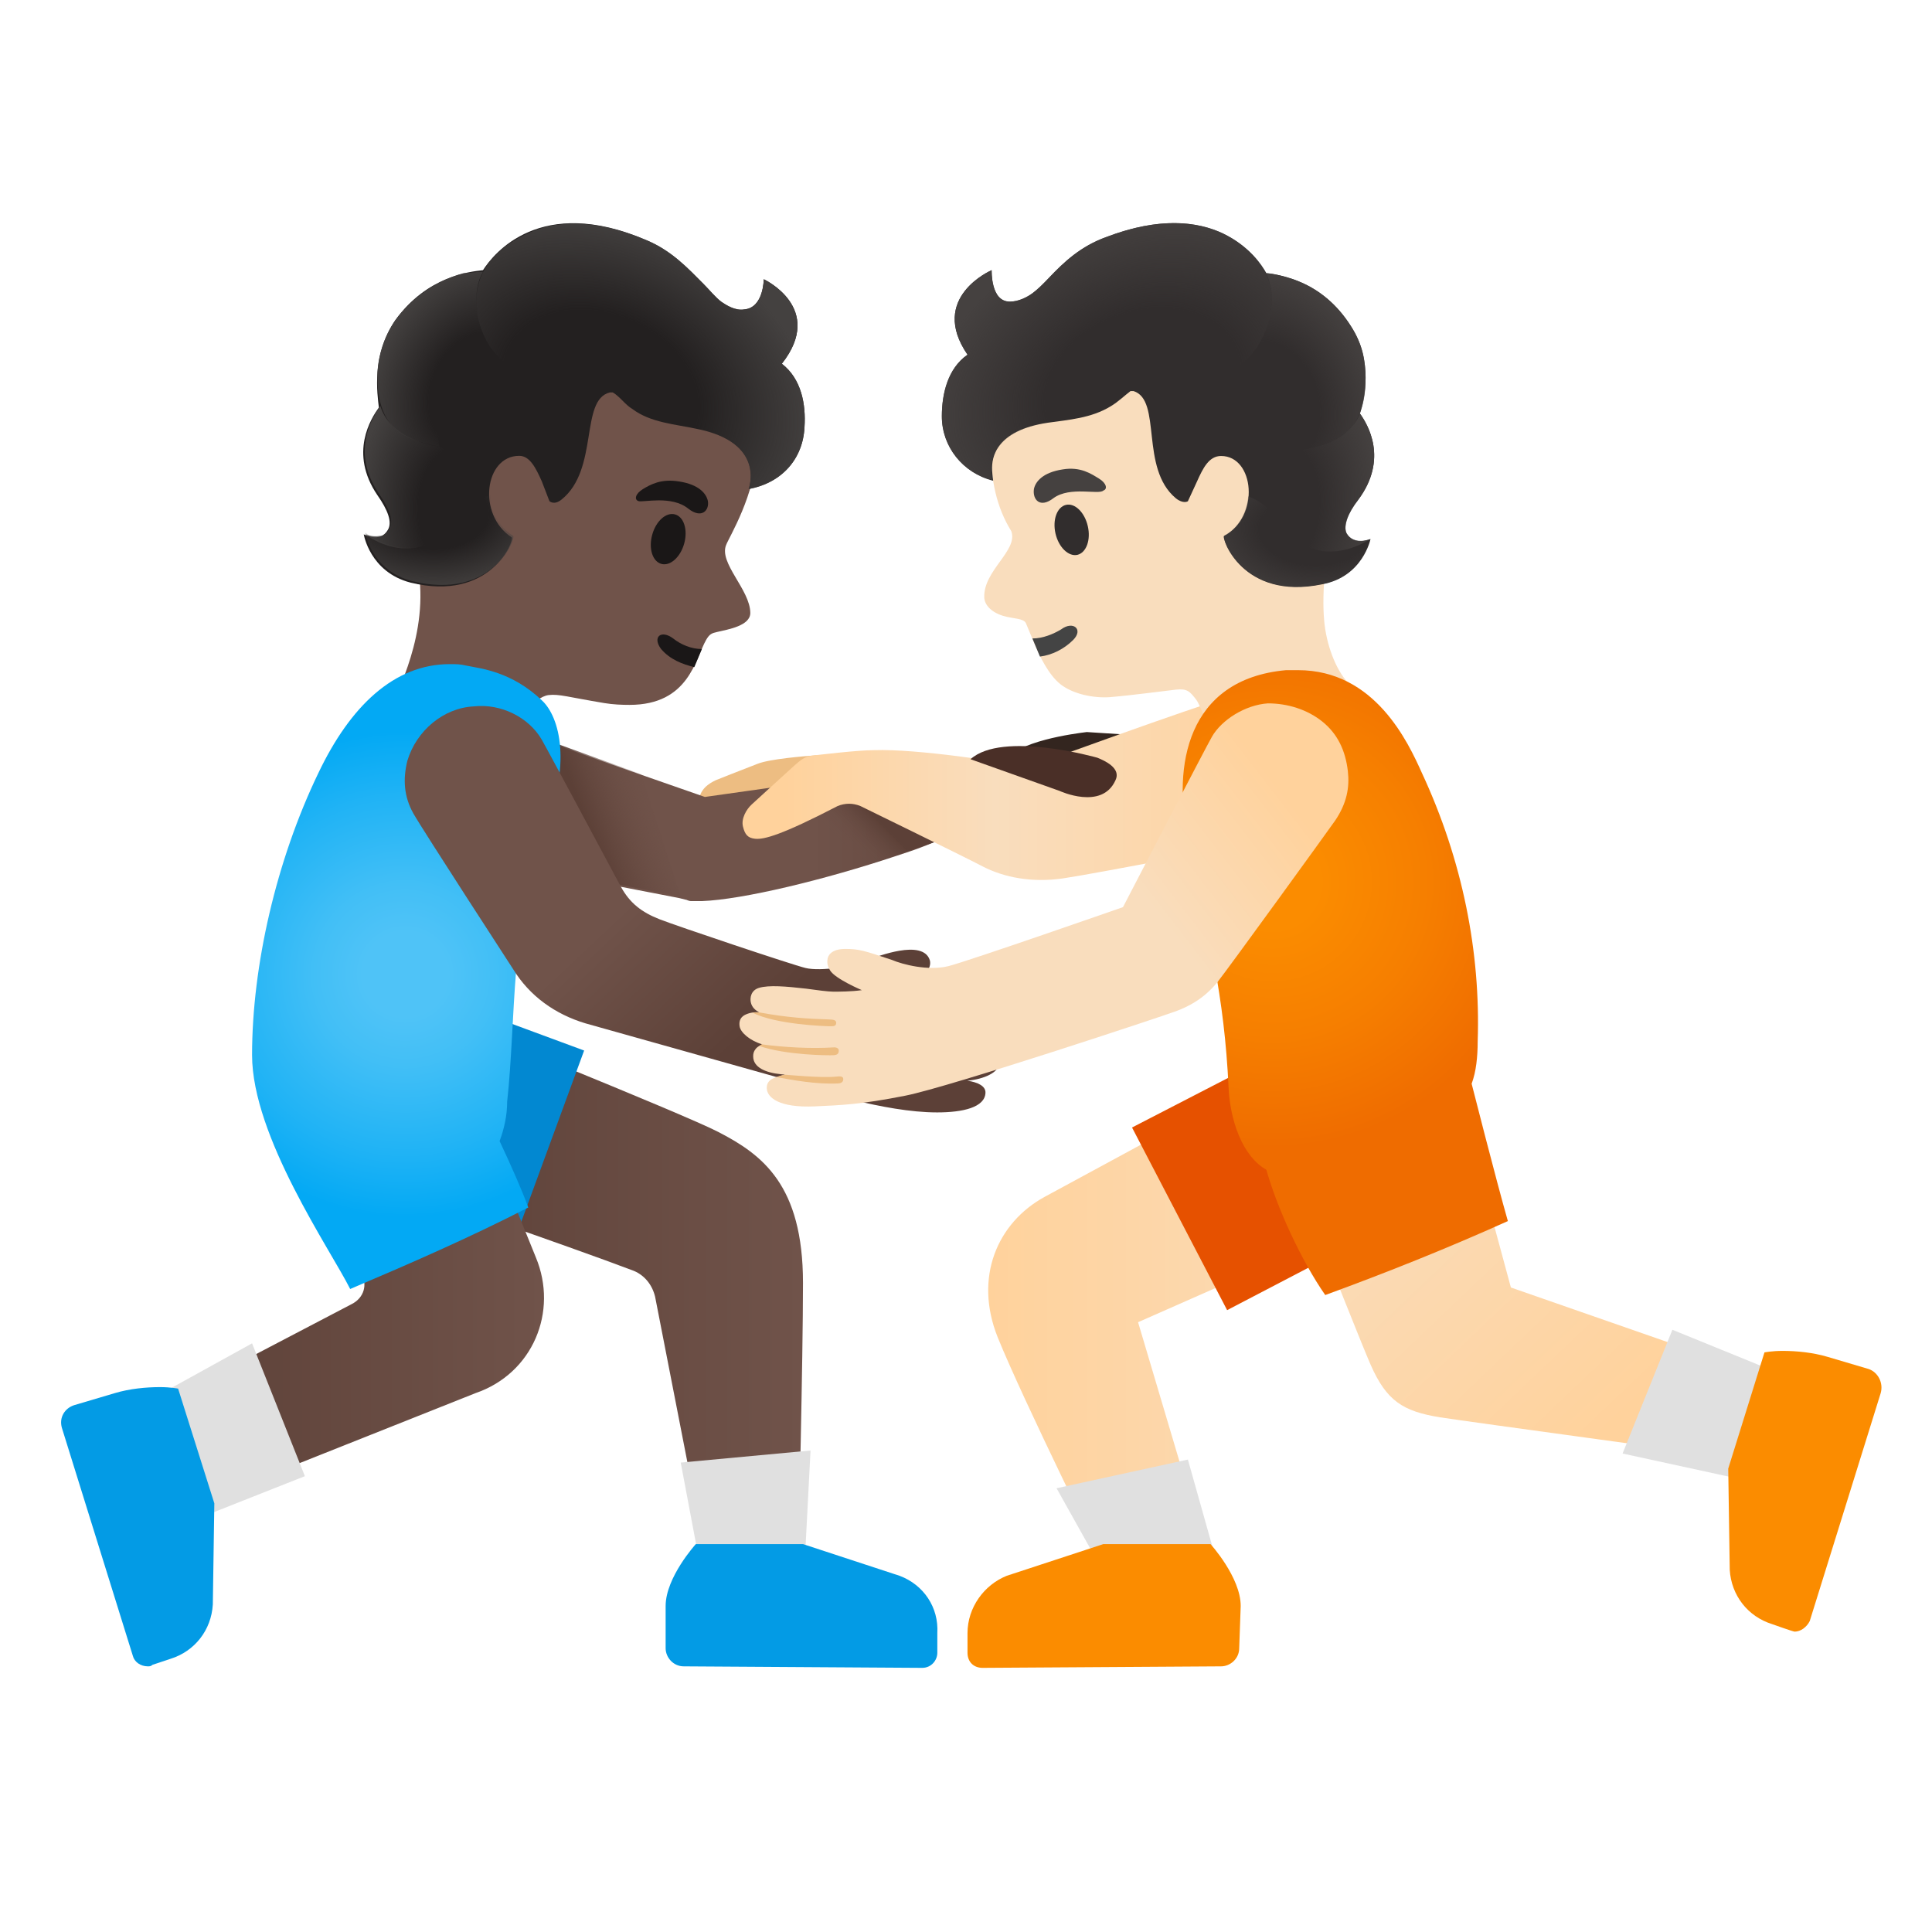
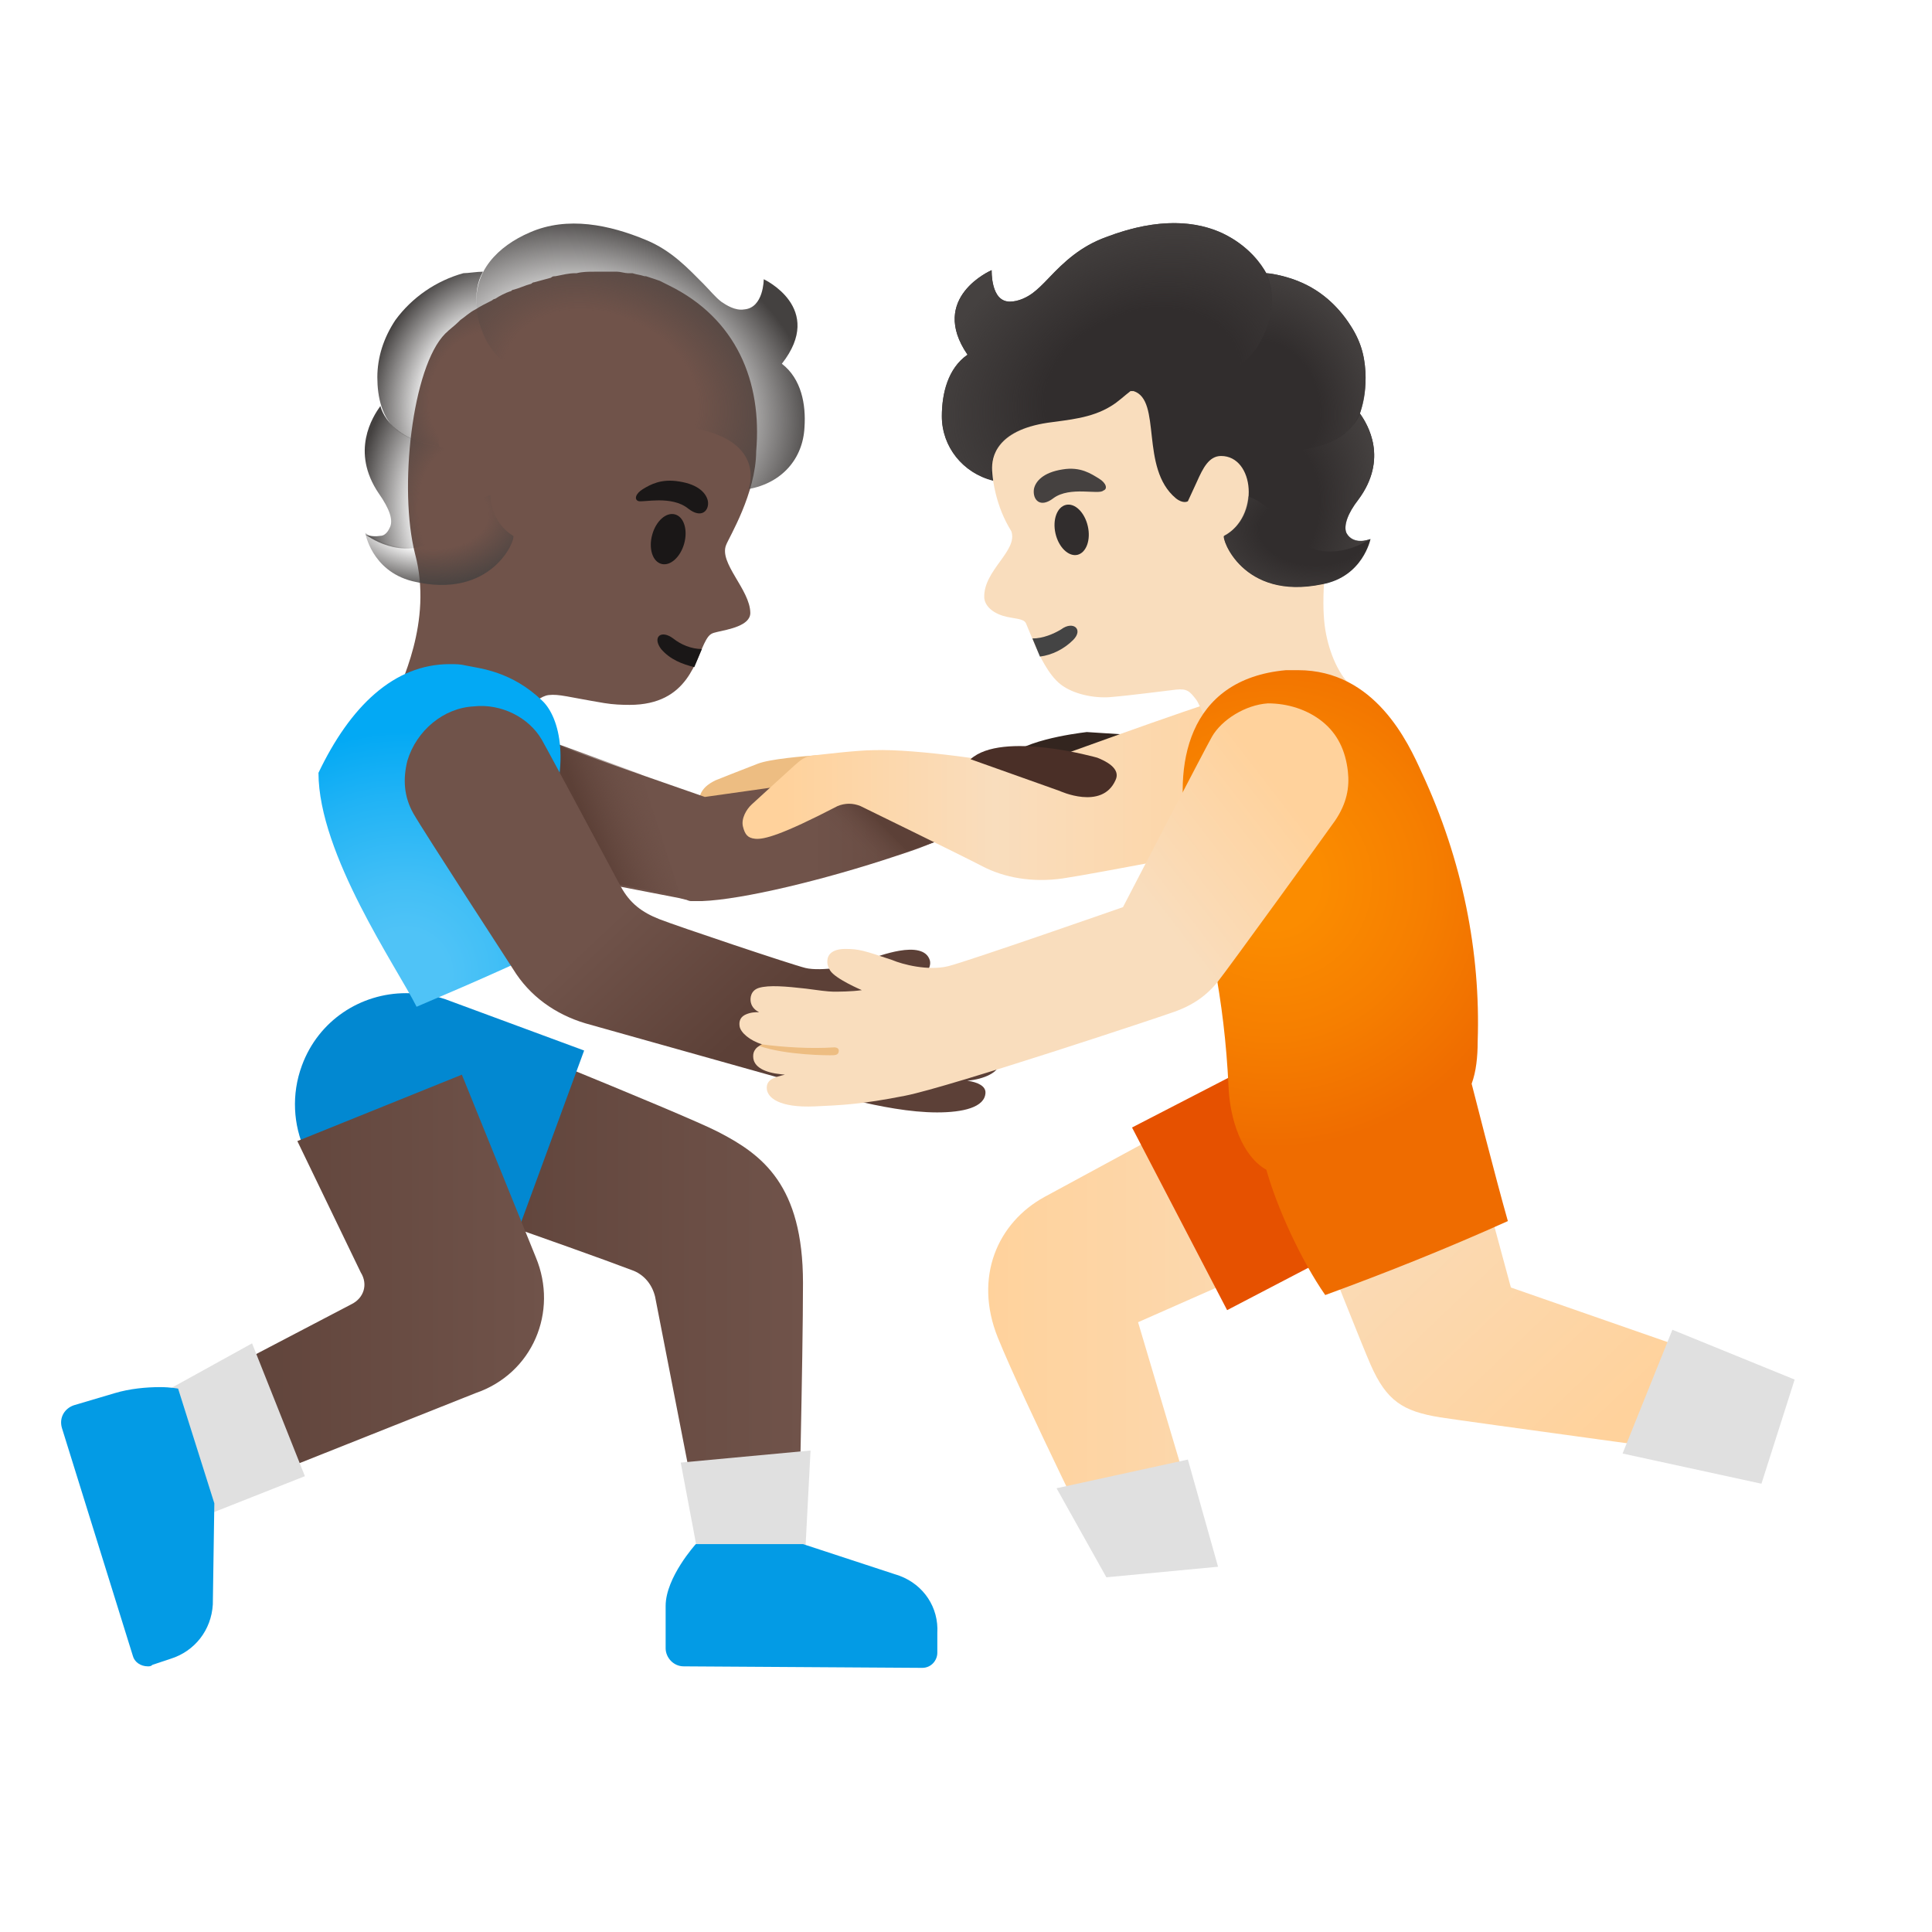
<svg xmlns="http://www.w3.org/2000/svg" version="1.1" id="Layer_1" x="0px" y="0px" viewBox="0 0 128 128" style="enable-background:new 0 0 128 128;" xml:space="preserve">
  <path style="fill:#EDBD82;" d="M56.5,51.7c0-0.4-2.11-1.36-2.41-1.66c-0.84,0.06-3.07,0.24-3.89,0.56c-0.82,0.31-2.8,1.1-2.8,1.1  c-0.4,0.2-1.1,0.58-1.1,1.5c0,0.59,0.53,0.9,1.9,0.9c1.37,0,7-0.6,7-0.6C56,53.3,56.5,52.5,56.5,51.7z" />
  <linearGradient id="SVGID_1_" gradientUnits="userSpaceOnUse" x1="25.87" y1="45.3" x2="53.21" y2="45.3" gradientTransform="matrix(1 0 0 -1 0 130)">
    <stop offset="0" style="stop-color:#5C4037" />
    <stop offset="1" style="stop-color:#70534A" />
  </linearGradient>
  <path style="fill:url(#SVGID_1_);" d="M47.6,75c-2.3-1.2-19-7.9-19-7.9l-2.7,11.4c0,0,11.9,4.1,16.1,5.7c0.7,0.3,1.2,0.9,1.4,1.7  l3.2,16.4h6.3c0,0,0.3-12.3,0.3-17.3C53.2,78.5,50.5,76.5,47.6,75z" />
  <path style="fill:#0288D1;" d="M29.5,66.2c-0.9-0.3-1.7-0.4-2.6-0.4c-3,0-5.8,1.8-6.9,4.8c-1.4,3.8,0.5,8.1,4.4,9.5l9.2,3.4  l5.1-13.9L29.5,66.2z" />
  <linearGradient id="SVGID_00000080893444168466105360000013402507336639807662_" gradientUnits="userSpaceOnUse" x1="10.42" y1="44.65" x2="36.071" y2="44.65" gradientTransform="matrix(1 0 0 -1 0 130)">
    <stop offset="0" style="stop-color:#5C4037" />
    <stop offset="1" style="stop-color:#70534A" />
  </linearGradient>
  <path style="fill:url(#SVGID_00000080893444168466105360000013402507336639807662_);" d="M35.5,83.3l-4.9-12.1l-10.9,4.4l4.2,8.7  c0.5,0.8,0.2,1.7-0.6,2.1l-13,6.8l3.1,6.3l18.1-7.2C35.3,91,37,86.9,35.5,83.3z" />
  <path style="fill:#70534A;" d="M50.1,29.9c0.4-4.6-1.3-8.8-5.8-11l-0.6-0.3c-0.3-0.1-0.6-0.2-0.9-0.3h-0.1c-0.3-0.1-0.5-0.1-0.8-0.2  h-0.3c-0.2,0-0.5-0.1-0.7-0.1h-1.5c-0.4,0-0.8,0-1.2,0.1h-0.1c-0.4,0-0.8,0.1-1.3,0.2c-0.1,0-0.2,0-0.3,0.1  c-0.4,0.1-0.7,0.2-1.1,0.3c-0.07,0-0.13,0.03-0.2,0.1c-0.4,0.1-0.8,0.3-1.2,0.4c-0.1,0-0.1,0.1-0.2,0.1c-0.3,0.1-0.7,0.3-1,0.5  c-0.1,0-0.2,0.1-0.2,0.1c-0.4,0.2-0.8,0.4-1.1,0.6c-0.4,0.2-0.7,0.5-1,0.7l-0.1,0.1c-0.3,0.3-0.6,0.5-0.9,0.8  c-2.2,2.2-3.1,10.3-2,14.6c1.2,4.5-0.99,8.68-1.5,10c-0.51,1.32,0.3,3.5,1.6,4.3c0.6,0.4,1.2,0.5,1.8,0.5c2.7,0,4.7-3.5,4.7-3.5  s1.26-1.84,2.25-1.95c0.69-0.08,1.28,0.13,3.68,0.53c0.6,0.1,1.18,0.12,1.68,0.12c3.94,0,4.36-3.06,5.07-4.3  c0.23-0.4,0.38-0.45,0.73-0.53c0.73-0.17,2.21-0.41,2.2-1.27c-0.02-1.54-2.1-3.3-1.6-4.5C48.3,35.6,50.08,32.7,50.1,29.9z" />
  <path style="fill:#1A1717;" d="M46,44.2c-0.8-0.2-1.6-0.5-2.2-1.2c-0.6-0.8,0-1.3,0.8-0.7c0.5,0.4,1.2,0.7,1.9,0.7L46,44.2z" />
  <path style="fill:#1A1717;" d="M45.33,36.01c0.25-0.91-0.02-1.77-0.61-1.93c-0.59-0.16-1.26,0.44-1.51,1.35  c-0.25,0.91,0.02,1.77,0.61,1.93S45.08,36.91,45.33,36.01z" />
  <path style="fill:#1A1717;" d="M45.6,33.7c0.9,0.7,1.4,0.1,1.3-0.5c-0.1-0.5-0.6-1.1-1.9-1.3c-1.2-0.2-1.9,0.2-2.4,0.5  c-0.5,0.3-0.6,0.7-0.3,0.8C42.6,33.3,44.5,32.8,45.6,33.7z" />
  <path style="fill:#33251F;" d="M75.1,48.7L72,48.5c-0.8,0.1-4.7,0.6-5.5,2c-0.2,0.3-0.2,0.7-0.1,0.9c0.2,0.8,0.8,1.4,1.6,1.4h0.3  l6.9-1.6c1.2-0.4,1.4-1.1,1.4-1.2v-0.2C76.5,49,75.7,48.8,75.1,48.7z" />
  <linearGradient id="SVGID_00000116202031312247374150000006381116168235655571_" gradientUnits="userSpaceOnUse" x1="31.51" y1="75.95" x2="68.715" y2="75.95" gradientTransform="matrix(1 0 0 -1 0 130)">
    <stop offset="0.599" style="stop-color:#70534A" />
    <stop offset="1" style="stop-color:#5C4037" />
  </linearGradient>
  <path style="fill:url(#SVGID_00000116202031312247374150000006381116168235655571_);" d="M68.6,52.1c-0.3,0.8-2.4,2-5.2,3.1  c-0.2,0.1-0.3,0.1-0.5,0.2c-0.8,0.3-1.7,0.7-2.6,1c-0.3,0.1-0.6,0.2-0.9,0.3c-4.8,1.6-10.2,2.9-12.9,3h-0.7c-0.2,0-0.3-0.1-0.4-0.1  L45,59.5l-6.2-1.2l-7.4-1.5l2.6-8.2l0.1-0.2l8.3,2.9l4.3,1.5c2.1-0.3,12.9-1.8,14.5-2.1c0.8-0.2,2.3-0.4,3.8-0.4  C67.2,50.3,69.2,50.7,68.6,52.1z" />
  <linearGradient id="SVGID_00000058565703309163843160000012744104867209872517_" gradientUnits="userSpaceOnUse" x1="56.508" y1="73.458" x2="58.461" y2="75.411" gradientTransform="matrix(1 0 0 -1 0 130)">
    <stop offset="0" style="stop-color:#70534A;stop-opacity:0" />
    <stop offset="1" style="stop-color:#5C4037" />
  </linearGradient>
  <path style="fill:url(#SVGID_00000058565703309163843160000012744104867209872517_);" d="M63,55.4c-0.8,0.3-4.9,1.7-5.2,1.8  c-1.8-0.9-4-3.3-4-3.3l3.5-2.1L63,55.4z" />
  <linearGradient id="SVGID_00000089565816404436851220000006423109071057501872_" gradientUnits="userSpaceOnUse" x1="43.901" y1="77.759" x2="38.738" y2="75.805" gradientTransform="matrix(1 0 0 -1 0 130)">
    <stop offset="0" style="stop-color:#70534A;stop-opacity:0" />
    <stop offset="1" style="stop-color:#5C4037" />
  </linearGradient>
  <path style="fill:url(#SVGID_00000089565816404436851220000006423109071057501872_);" d="M45.1,59.4l-6.2-1.2l-4.7-9.7v-0.2l8.3,3  L45.1,59.4z" />
  <radialGradient id="SVGID_00000130616389806486391300000017136247070957211061_" cx="-840.091" cy="575.859" r="1" gradientTransform="matrix(16.3 0 0 -16.3 13720.296 9451.029)" gradientUnits="userSpaceOnUse">
    <stop offset="0.173" style="stop-color:#4FC3F7" />
    <stop offset="0.368" style="stop-color:#42BFF6" />
    <stop offset="0.727" style="stop-color:#20B3F5" />
    <stop offset="0.988" style="stop-color:#03A9F4" />
  </radialGradient>
-   <path style="fill:url(#SVGID_00000130616389806486391300000017136247070957211061_);" d="M36,55.1c1.9-4.4,1.1-7.6-0.1-8.7  c-2-1.9-4-2.1-5-2.3C30.5,44,30.2,44,29.8,44c-3.7,0-6.6,2.8-8.7,7.2C18.3,57,16.7,64,16.7,69.9c0,5.4,5.2,12.9,6.5,15.5  c4-1.7,7.9-3.4,11.8-5.4c-0.4-1.1-1.1-2.7-1.9-4.4c0.3-0.8,0.5-1.7,0.5-2.6C34.2,67.5,33.8,61.1,36,55.1z" />
+   <path style="fill:url(#SVGID_00000130616389806486391300000017136247070957211061_);" d="M36,55.1c1.9-4.4,1.1-7.6-0.1-8.7  c-2-1.9-4-2.1-5-2.3C30.5,44,30.2,44,29.8,44c-3.7,0-6.6,2.8-8.7,7.2c0,5.4,5.2,12.9,6.5,15.5  c4-1.7,7.9-3.4,11.8-5.4c-0.4-1.1-1.1-2.7-1.9-4.4c0.3-0.8,0.5-1.7,0.5-2.6C34.2,67.5,33.8,61.1,36,55.1z" />
  <linearGradient id="SVGID_00000154412276536986730680000014827347172097359038_" gradientUnits="userSpaceOnUse" x1="31.564" y1="84.635" x2="51.564" y2="63.426" gradientTransform="matrix(1 0 0 -1 0 130)">
    <stop offset="0.599" style="stop-color:#70534A" />
    <stop offset="1" style="stop-color:#5C4037" />
  </linearGradient>
  <path style="fill:url(#SVGID_00000154412276536986730680000014827347172097359038_);" d="M67.03,67.51C66.9,67.35,66.5,67.2,66,67.2  c0.2-0.1,0.7-0.46,0.5-1.2c-0.3-0.8-1.7-0.7-3.5-0.4c-0.7,0.1-1.5,0.2-1.9,0.2c-0.3,0-1.1,0-1.8-0.1h0.1  c0.8-0.3,1.33-0.71,1.75-1.07c0.48-0.4,0.52-0.78,0.45-1.02c-0.22-0.7-1.09-0.78-2.02-0.62c-0.77,0.13-1.73,0.45-2.29,0.71  c-0.7,0.3-2.91,0.68-3.93,0.43c-0.9-0.22-8.5-2.77-9.67-3.23c-1.17-0.46-1.96-1.06-2.56-2.16c0,0-4.72-8.83-5.24-9.74  c-0.86-1.48-2.7-2.4-4.5-2.2c-2,0.1-3.8,1.6-4.4,3.6c-0.3,1.2-0.24,2.37,0.4,3.5c0.64,1.13,6.6,10.3,6.6,10.3c1.1,1.8,2.8,3,4.8,3.6  l14.6,4.1h0.2c0.7,0.3,1.5,0.5,2.4,0.8l0.6,0.2c1.7,0.4,3.7,0.8,5.5,0.8c1.7,0,3.16-0.33,3.2-1.3c0.02-0.44-0.5-0.7-1.2-0.8  c1.1-0.1,2.12-0.56,2.11-1.17c-0.01-0.61-0.41-0.83-0.61-0.83c0.8-0.2,1.62-0.66,1.69-1.32C67.32,67.97,67.15,67.67,67.03,67.51z" />
  <path style="fill:#E0E0E0;" d="M45.1,96.9l1.3,6.9h6.9l0.4-7.7L45.1,96.9z" />
  <path style="fill:#039BE5;" d="M59.6,104.4l-6.4-2.1h-7.1c0,0-2,2.2-2,4.1v2.8c0,0.6,0.5,1.2,1.2,1.2l15.8,0.1c0.6,0,1-0.5,1-1v-1.3  C62.2,106.5,61.2,105,59.6,104.4z" />
  <path style="fill:#E0E0E0;" d="M16.7,89l-7.6,4.2l2.5,8l8.6-3.4L16.7,89z" />
  <path style="fill:#039BE5;" d="M11.8,92c0,0-0.5-0.1-1.2-0.1c-0.9,0-2,0.1-3,0.4l-2.7,0.8c-0.6,0.2-1,0.8-0.8,1.5l4.7,15.1  c0.1,0.4,0.5,0.7,1,0.7c0.1,0,0.2,0,0.3-0.1l1.2-0.4c1.6-0.5,2.7-1.9,2.8-3.6l0.1-6.7L11.8,92z" />
-   <path style="fill:#232020;" d="M26.2,21.2c2.1-2.9,4.9-3.2,5.8-3.3c0.7-1.1,3.8-5,10.8-2c1.7,0.7,2.8,1.9,3.8,2.9  c0.4,0.4,0.8,0.9,1.2,1.2c0.3,0.2,0.9,0.6,1.5,0.5c1.3-0.1,1.3-2,1.3-2s4.1,1.9,1.2,5.6c1.3,1,1.6,2.7,1.5,4.2  c-0.1,2.1-1.5,3.7-3.7,4.1c0,0,1.2-3.1-3.5-4c-1.4-0.3-3-0.4-4.2-1.3c-0.5-0.3-0.8-0.8-1.3-1.1h-0.2c-2,0.5-0.7,5.1-3.2,7.1  c-0.5,0.4-0.8,0.1-0.8,0.1l-0.5-1.3c-0.4-0.9-0.8-1.7-1.5-1.7c-2.3,0-2.8,3.9-0.5,5.4c0.2,0.2-1.4,4.3-6.7,3  c-2.7-0.7-3.1-3.2-3.1-3.2s1.1,0.6,1.6-0.3c0.3-0.5,0-1.3-0.7-2.3c-1.9-2.8-0.4-5.1,0.1-5.8C25,26.1,24.6,23.5,26.2,21.2z" />
  <radialGradient id="SVGID_00000172431261897660879250000016207713638012603305_" cx="-1012.206" cy="660.942" r="1" gradientTransform="matrix(-7.078 0.812 1.17 10.193 -7906.72 -5881.021)" gradientUnits="userSpaceOnUse">
    <stop offset="0.45" style="stop-color:#444140;stop-opacity:0" />
    <stop offset="1" style="stop-color:#444140" />
  </radialGradient>
  <path style="fill:url(#SVGID_00000172431261897660879250000016207713638012603305_);" d="M25.2,26.9c0-0.1,0.3,2.1,3.9,2.7  c1.4,0.4,2.6,4.3-0.1,6.1c-2.4,1.6-4.8-0.3-4.8-0.3s0.4,0.2,1,0.1c0.4,0,0.6-0.5,0.6-0.5c0.3-0.5,0-1.3-0.7-2.3  C23.2,29.9,24.7,27.6,25.2,26.9z" />
  <radialGradient id="SVGID_00000172398879802618856140000007830618817648730014_" cx="-1034.407" cy="617.62" r="1" gradientTransform="matrix(-6.722 -2.639 -3.331 8.482 -4864.222 -7942.505)" gradientUnits="userSpaceOnUse">
    <stop offset="0.45" style="stop-color:#444140;stop-opacity:0" />
    <stop offset="1" style="stop-color:#444140" />
  </radialGradient>
  <path style="fill:url(#SVGID_00000172398879802618856140000007830618817648730014_);" d="M26.2,21.2c1.1-1.5,2.7-2.6,4.5-3.1  c0.3,0,0.9-0.1,1.3-0.1c-0.4,0.7-0.5,1.5-0.4,2.4c0,0,0.1,1.4,0.9,2.6c-1,0.9-1.7,2.1-2.4,3.3c-0.6,1-1.2,2.2-1,3.3  c-0.7-0.2-1.8-0.3-2.8-1.1S25,26.3,25,25S25.4,22.4,26.2,21.2z" />
  <radialGradient id="SVGID_00000135689513556601932950000013764977699915051964_" cx="-962.87" cy="613.562" r="1" gradientTransform="matrix(-13.727 -5.697 -4.282 10.319 -10550.103 -11790.912)" gradientUnits="userSpaceOnUse">
    <stop offset="0.45" style="stop-color:#444140;stop-opacity:0" />
    <stop offset="1" style="stop-color:#444140" />
  </radialGradient>
  <path style="fill:url(#SVGID_00000135689513556601932950000013764977699915051964_);" d="M31.6,20.4c-0.3-2.4,1.4-4.1,3.5-5  c2.5-1.1,5.3-0.5,7.7,0.5c1.7,0.7,2.8,1.9,3.8,2.9c0.4,0.4,0.8,0.9,1.2,1.2c0.3,0.2,0.9,0.6,1.5,0.5c1.3-0.1,1.3-2,1.3-2  s4.1,1.9,1.2,5.6c1.3,1,1.6,2.7,1.5,4.2c-0.1,2.1-1.5,3.7-3.7,4.1c0,0,1.2-3.1-3.5-4c-1.4-0.3-3-0.4-4.2-1.3c-1-0.8-1.3-1.5-2.6-1.7  c-1.4-0.3-3.4-0.2-4.8-0.8C31.7,23.5,31.6,20.4,31.6,20.4z" />
  <radialGradient id="SVGID_00000078760095784385413570000014925383698478174866_" cx="-1006.284" cy="698.985" r="1" gradientTransform="matrix(-8.001 0.076 0.049 5.144 -8056.816 -3485.046)" gradientUnits="userSpaceOnUse">
    <stop offset="0.45" style="stop-color:#444140;stop-opacity:0" />
    <stop offset="1" style="stop-color:#444140" />
  </radialGradient>
  <path style="fill:url(#SVGID_00000078760095784385413570000014925383698478174866_);" d="M29,35.7c1.2-0.8,1.8-2.4,3.5-2.9  c0,1,0.5,2.1,1.5,2.7c0.2,0.2-1.4,4.3-6.7,3c-2.7-0.7-3.1-3.2-3.1-3.2S26.6,37.2,29,35.7z" />
  <linearGradient id="SVGID_00000047039811745593296240000007330702172783433143_" gradientUnits="userSpaceOnUse" x1="86.659" y1="77.716" x2="51.997" y2="77.716" gradientTransform="matrix(1 0 0 -1 0 130)">
    <stop offset="0" style="stop-color:#FFD29C" />
    <stop offset="0.599" style="stop-color:#F9DDBD" />
    <stop offset="1" style="stop-color:#FFD29C" />
  </linearGradient>
  <path style="fill:url(#SVGID_00000047039811745593296240000007330702172783433143_);" d="M85.6,47.8c-1.2-1.3-3.1-1.8-4.8-1.4  c-1.16,0.23-12.6,4.4-12.6,4.4c-1.8-0.3-7.4-1.2-10.3-1.1c-1.1,0-3.63,0.31-4.09,0.36c-0.46,0.05-0.78,0.3-1.17,0.65  c-0.38,0.35-2.35,2.13-2.84,2.59c-0.36,0.33-0.7,0.94-0.58,1.45c0.13,0.54,0.32,0.77,0.81,0.82c0.58,0.06,1.75-0.24,5.47-2.17  c0.5-0.2,1-0.2,1.5,0c0,0,6.68,3.26,8.1,4c1.42,0.74,3.28,1.09,5.3,0.8s12.24-2.27,13.3-2.5c1.06-0.23,3.26-1.16,3.26-4.16  C86.96,50.75,87,49.3,85.6,47.8z" />
  <linearGradient id="SVGID_00000139259566808467841190000002861932272360878224_" gradientUnits="userSpaceOnUse" x1="65.47" y1="44" x2="94.2" y2="44" gradientTransform="matrix(1 0 0 -1 0 130)">
    <stop offset="0" style="stop-color:#FFD29C" />
    <stop offset="1" style="stop-color:#F9DDBD" />
  </linearGradient>
  <path style="fill:url(#SVGID_00000139259566808467841190000002861932272360878224_);" d="M94.2,79.3l-4.7-11l-20.3,11  c-3.1,1.7-4.7,5.3-3.1,9.3c1.7,4.2,7.1,15.1,7.1,15.1l6.6-1.3l-4.4-14.8L94.2,79.3z" />
  <path style="fill:#E65100;" d="M93.4,72.8c-1.2-2.3-3.6-3.7-6-3.7c-1.1,0-2.1,0.2-3.1,0.8L75,74.7l6.3,12.1l9.2-4.8  C93.8,80.3,95.1,76.2,93.4,72.8z" />
  <linearGradient id="SVGID_00000049915472370187809200000012504493025899340165_" gradientUnits="userSpaceOnUse" x1="107.687" y1="36.347" x2="89.617" y2="55.324" gradientTransform="matrix(1 0 0 -1 0 130)">
    <stop offset="0" style="stop-color:#FFD29C" />
    <stop offset="1" style="stop-color:#F9DDBD" />
  </linearGradient>
  <path style="fill:url(#SVGID_00000049915472370187809200000012504493025899340165_);" d="M100.1,85.3l-5.6-20.7L82.3,69  c0,0,7.44,18.98,8.5,21.4c1.06,2.42,2.15,3.1,4.6,3.5c1.42,0.23,20.3,2.8,20.3,2.8l2.2-5.2L100.1,85.3z" />
  <path style="fill:#F9DDBD;" d="M89.31,45.24c-0.84-0.92-1.44-2.55-1.58-4.12c-0.37-4.08,1.43-9.75,0.42-14.26  c-1.53-6.79-4.98-9.37-12.35-9.37c-7.37,0-12.73,11.38-8.8,17.7c0.47,1.29-1.86,2.6-1.79,4.4c0.02,0.43,0.38,0.94,1.24,1.21  c0.64,0.2,1.37,0.15,1.52,0.49c0.1,0.24,0.42,1.02,0.65,1.56c0.23,0.53,0.84,1.87,1.66,2.5c0.82,0.63,2.14,0.91,3.23,0.84  c1.55-0.13,3.66-0.42,4.4-0.5c0.74-0.08,0.92,0.11,1.36,0.69c0.44,0.58,1.21,4.13,5.74,5.11C88.57,51.51,90.71,46.84,89.31,45.24z" />
  <path style="fill:#444444;" d="M68.9,43.5c0.8-0.1,1.6-0.5,2.2-1.1c0.7-0.7,0-1.3-0.8-0.7c-0.5,0.3-1.2,0.6-1.9,0.6L68.9,43.5z" />
  <path style="fill:#312D2D;" d="M71.38,36.76c0.59-0.14,0.9-0.99,0.69-1.9c-0.21-0.92-0.86-1.55-1.45-1.41  c-0.59,0.14-0.9,0.99-0.69,1.9C70.14,36.26,70.79,36.89,71.38,36.76z" />
  <path style="fill:#454140;" d="M69.8,33c-0.9,0.7-1.4,0.1-1.3-0.6c0.1-0.5,0.6-1.1,1.9-1.3c1.2-0.2,1.9,0.3,2.4,0.6s0.6,0.7,0.3,0.8  C72.8,32.8,70.9,32.2,69.8,33z" />
  <path style="fill:#312D2D;" d="M89.5,21.6c-1.9-3-4.7-3.4-5.6-3.5c-0.6-1.1-3.5-5.1-10.6-2.4c-1.7,0.6-2.83,1.67-3.8,2.7  c-0.42,0.44-0.77,0.78-1.09,1.02s-0.91,0.56-1.5,0.56c-1.31,0-1.21-2.08-1.21-2.08s-4.2,1.8-1.6,5.6c-1.3,0.9-1.7,2.6-1.7,4.1  c0,2,1.4,3.75,3.4,4.25c0,0-0.05-0.34-0.07-0.68c-0.05-0.94,0.3-2.65,3.67-3.16c1.4-0.2,2.9-0.3,4.2-1.1c0.5-0.3,0.9-0.7,1.3-1h0.2  c1.9,0.6,0.4,5.1,2.8,7.1c0.5,0.4,0.8,0.2,0.8,0.2l0.6-1.3c0.4-0.9,0.8-1.7,1.6-1.7c2.2,0,2.6,4,0.2,5.3c-0.2,0.1,1.2,4.3,6.5,3.2  c2.7-0.5,3.2-3,3.2-3s-1.1,0.5-1.6-0.4C89,34.8,89.3,34,90,33.1c2-2.7,0.6-5,0.1-5.7C90.4,26.5,91,23.9,89.5,21.6z" />
  <radialGradient id="SVGID_00000072967994413812245210000001738304062412451469_" cx="-758.971" cy="572.619" r="1" gradientTransform="matrix(6.959 1.106 1.593 -10.022 4453.706 6611.895)" gradientUnits="userSpaceOnUse">
    <stop offset="0.45" style="stop-color:#454140;stop-opacity:0" />
    <stop offset="1" style="stop-color:#454140" />
  </radialGradient>
  <path style="fill:url(#SVGID_00000072967994413812245210000001738304062412451469_);" d="M90.1,27.4c0,0-0.62,2.06-3.97,2.41  c-1.4,0.3-2.8,4.1-0.2,6c2.3,1.7,4.84-0.1,4.84-0.1s-0.47,0.21-0.95,0.08c-0.48-0.13-0.68-0.51-0.68-0.78c0-0.27,0.1-0.94,0.8-1.84  C92.03,30.4,90.6,28.1,90.1,27.4z" />
  <radialGradient id="SVGID_00000167367543701138875440000017801798008928727180_" cx="-800.654" cy="525.077" r="1" gradientTransform="matrix(6.939 -2.383 -3.007 -8.756 7218.614 2716.35)" gradientUnits="userSpaceOnUse">
    <stop offset="0.45" style="stop-color:#454140;stop-opacity:0" />
    <stop offset="1" style="stop-color:#454140" />
  </radialGradient>
  <path style="fill:url(#SVGID_00000167367543701138875440000017801798008928727180_);" d="M89.51,21.64c-1-1.6-2.39-2.74-4.19-3.24  c-0.3-0.1-1.03-0.3-1.43-0.3c0.3,0.7,0.47,1.46,0.31,2.44c-0.17,1.03-0.42,1.78-1.15,2.78c1,0.9,1.79,2.02,2.39,3.22  c0.5,1,1.04,2.17,0.74,3.27c0.78-0.09,1.79-0.26,2.84-1.04c1.03-0.7,1.45-2.09,1.45-3.6C90.47,23.66,90.21,22.74,89.51,21.64z" />
  <radialGradient id="SVGID_00000117642785420642102960000017813299452548237976_" cx="-849.016" cy="537.033" r="1" gradientTransform="matrix(13.848 -5.055 -3.799 -10.409 13873.038 1323.821)" gradientUnits="userSpaceOnUse">
    <stop offset="0.45" style="stop-color:#454140;stop-opacity:0" />
    <stop offset="1" style="stop-color:#454140" />
  </radialGradient>
  <path style="fill:url(#SVGID_00000117642785420642102960000017813299452548237976_);" d="M84.2,20.5c0.4-2.3-1.21-4.05-3.21-5.05  c-2.4-1.1-5.14-0.7-7.54,0.2c-1.7,0.6-2.79,1.59-3.85,2.65c-0.4,0.4-1.4,1.69-2.72,1.69c-1.24,0-1.18-2.09-1.18-2.09  s-4.2,1.8-1.6,5.6c-1.3,0.9-1.7,2.55-1.7,4.05c0,2,1.34,3.76,3.34,4.26c0,0-0.93-3.1,3.67-3.8c1.4-0.2,2.8-0.19,4.3-1.2  c1.1-0.7,1.3-1.4,2.7-1.6c1.4-0.2,3.4,0,4.8-0.5C83.9,23.6,84.2,20.6,84.2,20.5z" />
  <radialGradient id="SVGID_00000022558001552210581040000014185887289594308498_" cx="-778.784" cy="520.978" r="1" gradientTransform="matrix(7.895 0.417 0.268 -5.076 6095.892 3004.414)" gradientUnits="userSpaceOnUse">
    <stop offset="0.45" style="stop-color:#454140;stop-opacity:0" />
    <stop offset="1" style="stop-color:#454140" />
  </radialGradient>
  <path style="fill:url(#SVGID_00000022558001552210581040000014185887289594308498_);" d="M86.1,35.89c-1.1-0.8-1.7-2.4-3.4-3  c-0.1,1-0.6,2.1-1.6,2.6c-0.2,0.1,1.2,4.3,6.5,3.2c2.7-0.5,3.2-3,3.2-3S88.3,37.59,86.1,35.89z" />
  <radialGradient id="SVGID_00000139273413519710933460000005680976223650017982_" cx="-845.243" cy="578.592" r="1" gradientTransform="matrix(17.987 0 0 -17.987 15287.577 10465.48)" gradientUnits="userSpaceOnUse">
    <stop offset="0.171" style="stop-color:#FB8C00" />
    <stop offset="0.562" style="stop-color:#F67F00" />
    <stop offset="0.983" style="stop-color:#EF6C00" />
  </radialGradient>
  <path style="fill:url(#SVGID_00000139273413519710933460000005680976223650017982_);" d="M97.5,71.8c0.3-0.8,0.4-1.8,0.4-2.8  c0.2-5.9-1-12-3.7-17.8c-0.9-2-3.1-6.8-8.2-6.8h-0.8c-6.6,0.6-7.5,6.4-6.5,11.1c1.4,6.7,2.4,10.3,2.7,16.6c0.1,2.1,0.9,4.5,2.5,5.4  c0.7,2.5,2.3,6,3.9,8.3c4.1-1.5,8.1-3.1,12.1-4.9C99.1,78.1,97.5,71.8,97.5,71.8z" />
  <linearGradient id="SVGID_00000113341335868259339400000016996239744035672978_" gradientUnits="userSpaceOnUse" x1="61.134" y1="61.324" x2="83.93" y2="78.91" gradientTransform="matrix(1 0 0 -1 0 130)">
    <stop offset="0.599" style="stop-color:#F9DDBD" />
    <stop offset="1" style="stop-color:#FFD29C" />
  </linearGradient>
  <path style="fill:url(#SVGID_00000113341335868259339400000016996239744035672978_);" d="M89.3,51.1c-0.16-1.4-0.7-2.5-1.7-3.3  c-1-0.8-2.3-1.2-3.6-1.2c-1.5,0.1-3.06,1.09-3.7,2.2c-0.36,0.61-5.9,11.3-5.9,11.3s-10.25,3.58-11.57,3.91  c-1.33,0.33-3.03-0.11-3.73-0.41c-1.83-0.61-2.18-0.74-3.16-0.73c-0.87,0.02-1.1,0.44-1.12,0.72c-0.03,0.27,0.03,0.47,0.18,0.71  c0.35,0.56,2.1,1.3,2.1,1.3c-0.7,0.1-1.5,0.1-1.9,0.1c-0.3,0-1.1-0.1-1.8-0.2c-1.32-0.15-2.46-0.25-3.12-0.05  c-0.55,0.17-0.59,0.68-0.54,0.94c0.07,0.37,0.35,0.57,0.55,0.67c-0.2,0-0.56-0.01-0.94,0.18c-0.38,0.2-0.38,0.54-0.35,0.75  c0.06,0.42,0.69,0.96,1.5,1.2c0,0-0.3,0.12-0.44,0.31c-0.13,0.17-0.16,0.3-0.16,0.49c0,0.73,0.83,1.08,1.83,1.18L52,71.2  c-0.64,0.16-1.22,0.29-1.2,0.9c0.02,0.61,0.8,1.31,3.2,1.2c1.7-0.08,3.02-0.12,5.99-0.71C62.96,72,77.1,67.3,77.9,67  c0.8-0.3,1.85-0.8,2.78-1.96c0.65-0.81,7.3-9.99,7.78-10.68C89.23,53.22,89.42,52.17,89.3,51.1z" />
-   <path style="fill:#EDBD82;" d="M55.4,67.78c-0.01,0.21-0.17,0.22-0.49,0.21c-0.32-0.01-3.5-0.11-5.06-0.9  c0.18-0.02,0.28-0.02,0.43-0.02c1.87,0.35,3.31,0.43,4.64,0.47C55.22,67.55,55.41,67.58,55.4,67.78z" />
  <path style="fill:#EDBD82;" d="M50.31,69.3c1.75,0.61,4.59,0.63,4.92,0.61c0.27-0.02,0.34-0.12,0.34-0.32c0-0.1-0.1-0.2-0.3-0.2  c-1.5,0.1-3.3,0-4.8-0.2L50.31,69.3z" />
-   <path style="fill:#EDBD82;" d="M55.87,71.49c0,0.1-0.04,0.28-0.34,0.29c-1.47,0.07-2.99-0.22-4.09-0.42c0,0,0.48-0.16,0.55-0.16  c0.07,0,2.39,0.23,3.39,0.13C55.63,71.3,55.87,71.29,55.87,71.49z" />
  <path style="fill:#E0E0E0;" d="M78.7,96.7L70,98.6l3.3,5.9l7.4-0.7L78.7,96.7z" />
-   <path style="fill:#FB8C00;" d="M82.2,106.4c0-1.9-2-4.1-2-4.1h-7.1l-6.4,2.1c-1.5,0.6-2.6,2.1-2.6,3.8v1.3c0,0.6,0.4,1,1,1l15.8-0.1  c0.6,0,1.2-0.5,1.2-1.2L82.2,106.4z" />
  <path style="fill:#E0E0E0;" d="M110.8,88.1l-3.3,8.2l9.2,2l2.2-6.9L110.8,88.1z" />
-   <path style="fill:#FB8C00;" d="M123.8,90.7l-2.7-0.8c-1-0.3-2.1-0.4-3-0.4c-0.7,0-1.2,0.1-1.2,0.1l-2.4,7.7l0.1,6.7  c0.1,1.7,1.2,3.1,2.8,3.6c0,0,1.4,0.5,1.5,0.5c0.4,0,0.8-0.3,1-0.7l4.7-15.1C124.8,91.6,124.4,90.9,123.8,90.7z" />
  <path style="fill:#4A2F27;" d="M72.7,50.2c0,0-6.3-1.8-8.4,0.1l5.9,2.1c0,0,2.8,1.3,3.7-0.7C74.3,50.9,73.2,50.4,72.7,50.2z" />
</svg>